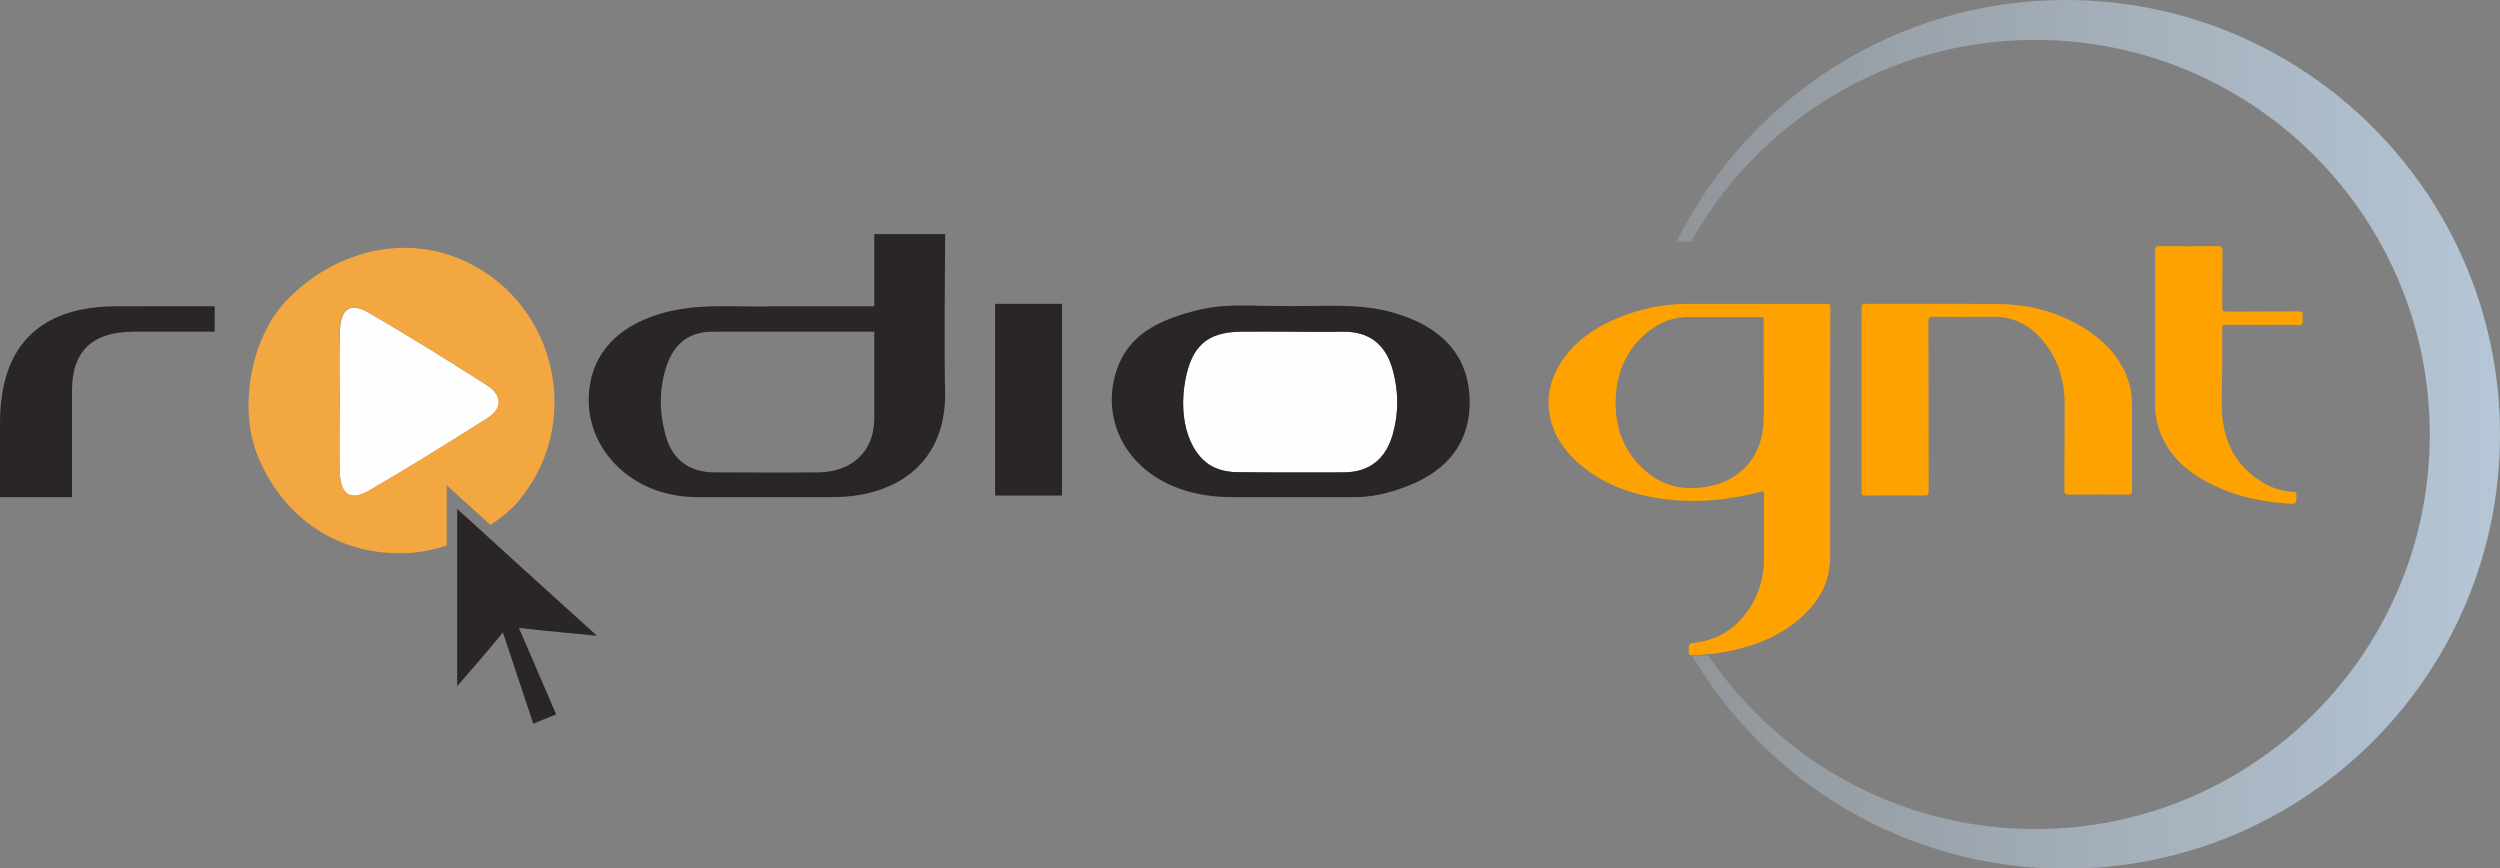
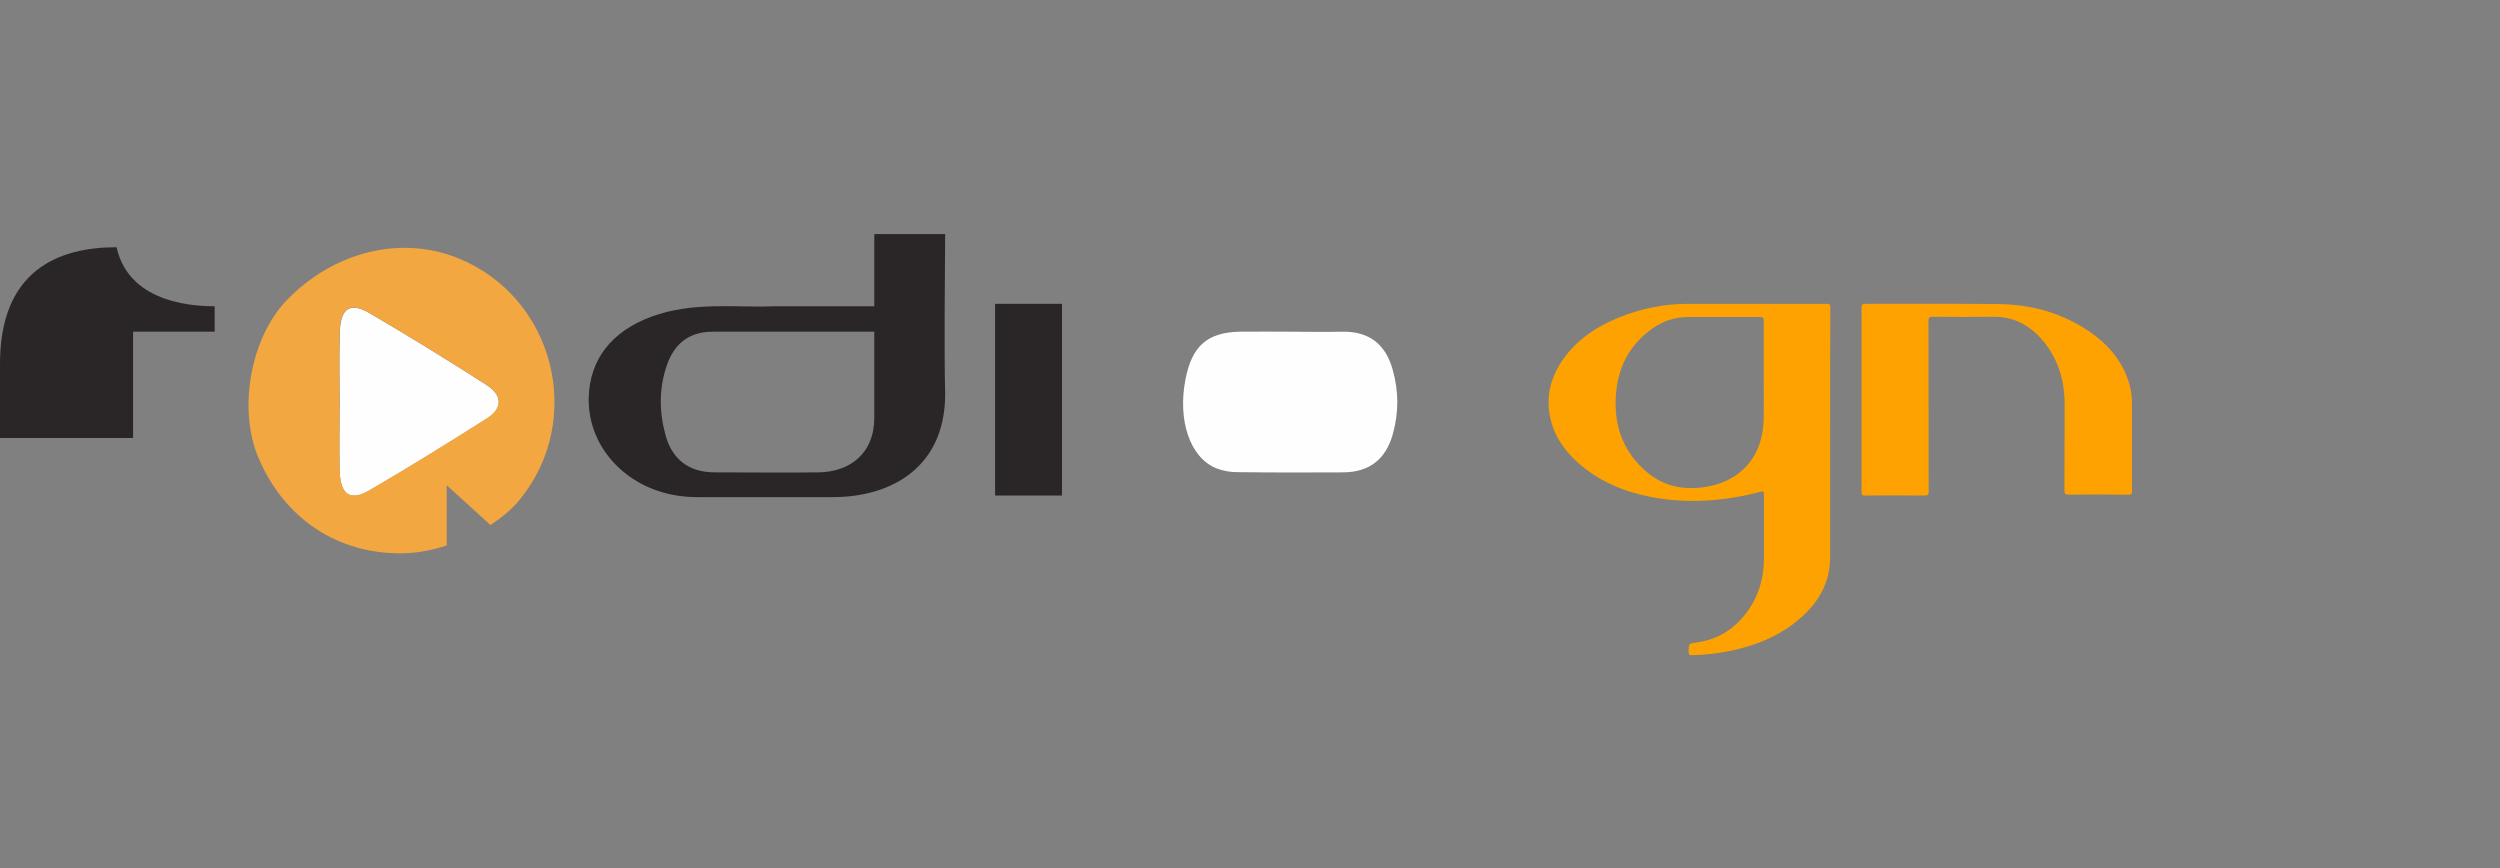
<svg xmlns="http://www.w3.org/2000/svg" version="1.1" baseProfile="basic" id="Camada_1" x="0px" y="0px" viewBox="0 0 1121.5 389.6" xml:space="preserve">
  <rect x="0" y="0" width="1121.5" height="389.6" fill="#808080" stroke="none" />
  <g>
    <path fill="#FEFEFE" d="M152.4,180.2c0-10.5-0.3-21.1,0.1-31.6c0.3-10.3,4.7-13.2,13.3-8.1c17.8,10.4,35.3,21.2,52.6,32.3   c6.7,4.3,7.5,10.2,0.2,14.9c-17.4,11-34.9,21.9-52.8,32.3c-8.6,5-13,2-13.4-8.2C152.1,201.2,152.4,190.7,152.4,180.2   C152.4,180.2,152.4,180.2,152.4,180.2z" />
    <path fill="#FEFEFE" d="M578.4,148.8c7.8,0,15.6,0.2,23.4,0c12.3-0.3,19.8,5.5,23,17.2c2.7,9.6,2.7,19.2,0,28.8   c-3.1,11.1-10.4,17-22.1,17.1c-16,0.1-31.9,0.1-47.9-0.1c-3,0-6.3-0.6-9.1-1.7c-11.8-4.7-17.5-21.4-13.9-39.9   c2.9-15,9.8-21.1,24.4-21.4C563.6,148.7,571,148.8,578.4,148.8z" />
    <path fill="#2A2627" d="M346.3,137.4c15.3,0,45.9,0,45.9,0V105H424c-0.1,16.7-0.5,53.6,0,71.8c0,32.7-24,46.2-50.3,46.2   c-26,0-36.9,0-61.1,0c-28.9,0-49.2-21.1-48.5-44.7c0.5-17.2,10.3-29.6,28-36.2C311,135.1,330.6,138.1,346.3,137.4z M320,148.8   c-10.7-0.1-17.5,5.2-20.9,15.2c-3.5,10.2-3.4,20.7-0.6,31c2.9,11,10.5,16.9,22.1,16.9c15.5,0,31.1,0.2,46.6,0   c13.8-0.2,25-8.2,25-24.5c0-12.1,0-38.6,0-38.6S330.8,148.8,320,148.8z" />
-     <path fill="#2A2627" d="M579.2,137.3c18.9,0.1,33.4-1.5,49.8,4.2c19.5,6.7,30,19.5,30.3,38.2c0.3,18.1-9.4,31.4-28.3,38.5   c-3.6,1.4-12.8,4.8-22.5,4.8c-27.3,0-28.9,0-56.1,0c-40.6,0-60.4-29.4-51.6-56.6c5.4-16.5,19.1-22.6,34.2-26.7   C549.6,135.8,558.2,137.4,579.2,137.3z M578.4,148.8c-7.4,0-14.8-0.1-22.2,0c-14.6,0.3-21.5,6.4-24.4,21.4   c-3.5,18.5,2.2,35.2,13.9,39.9c2.8,1.1,6,1.7,9.1,1.7c16,0.2,31.9,0.1,47.9,0.1c11.7,0,18.9-6,22.1-17.1c2.7-9.6,2.6-19.2,0-28.8   c-3.2-11.7-10.7-17.5-23-17.2C594,149,586.2,148.8,578.4,148.8z" />
-     <path fill="#2A2627" d="M96.3,137.4v11.4c-10,0-26.8,0-36.6,0c-18,0.1-27.4,8.4-27.4,26.5c0,14.5,0,47.7,0,47.7H0   c0,0,0-29.2,0-32.3c-0.4-43.3,26.6-53.3,52.3-53.3C58.1,137.4,90.1,137.3,96.3,137.4z" />
+     <path fill="#2A2627" d="M96.3,137.4v11.4c-10,0-26.8,0-36.6,0c0,14.5,0,47.7,0,47.7H0   c0,0,0-29.2,0-32.3c-0.4-43.3,26.6-53.3,52.3-53.3C58.1,137.4,90.1,137.3,96.3,137.4z" />
    <path fill="#F2A741" d="M200.4,217.7l19.6,17.8c5.4-3.5,10-7.4,13.1-11.3c29.6-36.1,15.5-91.2-27.9-108.5   c-25.6-10.2-55.5-2.8-76.5,18.9c-16.3,16.8-22.1,49-12.7,70.9c11.6,27.3,35.7,43.2,64.7,42.7c6.6-0.1,13.3-1.4,19.7-3.5V217.7z    M152.4,211.7c-0.3-10.5-0.1-21-0.1-31.6c0,0,0,0,0,0c0-10.5-0.3-21.1,0.1-31.6c0.3-10.3,4.7-13.2,13.3-8.1   c17.8,10.4,35.3,21.2,52.6,32.3c6.7,4.3,7.5,10.2,0.2,14.9c-17.4,11-34.9,21.9-52.8,32.3C157.2,224.9,152.8,221.9,152.4,211.7z" />
-     <path fill="#2A2627" d="M205.1,228.3c20.1,18.3,43.2,39.3,62.7,56.9c0,0-27.8-2.6-35-3.5c0,0,12.1,28.1,16.7,38.8l-10.3,4.1   c-2-5.9-13.6-40.9-13.6-40.9c-4.1,5.2-14.9,17.7-20.5,24.1V228.3z" />
    <path fill="#FEA202" d="M821,195.2c0,18.2,0,36.5,0,54.7c0,9.9-3.9,18.1-10.7,24.9c-9.6,9.6-21.6,14.7-34.8,17.3   c-5.4,1.1-10.9,1.7-16.4,1.8c-1.2,0-1.6-0.2-1.6-1.5c0.1-3.8,0-3.7,3.7-4.2c8.7-1.2,15.8-5.3,21.3-12.1c6.2-7.6,8.9-16.5,8.8-26.2   c0-9.4,0-18.8,0-28.1c0-1.3-0.2-1.5-1.5-1.2c-16.3,4.3-32.8,5.5-49.4,2.3c-12.2-2.4-23.4-7.1-32.8-15.6   c-6.3-5.7-10.9-12.6-12.4-21.1c-1.5-8.2,0.3-15.9,4.6-22.9c6.4-10.2,15.8-16.6,26.8-21c9.9-4,20.2-6,30.8-6c20.7,0,41.4,0,62.1,0   c1.3,0,1.6,0.4,1.6,1.6C821,157,821,176.1,821,195.2z M791.2,166.7c0-7.6,0-15.3,0-22.9c0-1.3-0.4-1.6-1.6-1.6   c-10.7,0-21.4,0-32.1,0c-5.9,0-11.3,1.7-16,5c-11,7.7-16.2,18.5-16.7,31.7c-0.5,13.1,3.8,24.3,14,32.9c7.7,6.5,16.7,8.2,26.5,6.6   c6.7-1.1,12.6-3.7,17.4-8.5c6-6.1,8.3-13.7,8.5-22.1C791.3,180.9,791.2,173.8,791.2,166.7z" />
    <path fill="#FEA202" d="M835.1,179.3c0-13.7,0-27.5,0-41.2c0-1.4,0.3-1.8,1.7-1.8c20,0,40-0.1,59.9,0.1c14.5,0.2,28,3.9,40.1,12   c8.1,5.4,14.4,12.3,17.7,21.6c1.3,3.5,1.9,7.1,1.9,10.8c0,13.2,0,26.3,0,39.5c0,1.4-0.4,1.7-1.7,1.6c-8.9-0.1-17.7-0.1-26.6,0   c-1.5,0-2-0.3-2-1.9c0.1-12.9,0-25.8,0.1-38.7c0-9.9-2.5-19-8.5-26.9c-5.9-7.7-13.4-12.4-23.5-12.3c-9,0.1-18.1,0.1-27.1,0   c-1.6,0-2,0.3-2,2c0.1,25.5,0,50.9,0.1,76.4c0,1.5-0.4,1.8-1.9,1.8c-8.9-0.1-17.7-0.1-26.6,0c-1.4,0-1.6-0.4-1.6-1.7   C835.1,206.9,835.1,193.1,835.1,179.3C835.1,179.3,835.1,179.3,835.1,179.3z" />
-     <path fill="#FEA202" d="M996.8,167.2c0,6.4-0.4,12.9,0.1,19.2c1.1,13.4,7.2,23.8,19.1,30.6c3.9,2.2,8.2,3.4,12.8,3.6   c1.1,0,1.4,0.4,1.4,1.4c0,4.2,0.1,4.1-4,3.9c-11.6-0.8-22.7-3.1-33.2-8.2c-10.4-5-19-11.9-23.6-22.8c-1.8-4.3-2.6-8.7-2.6-13.4   c0-23.1,0-46.2,0-69.3c0-1.5,0.4-1.8,1.9-1.8c8.8,0.1,17.5,0.1,26.3,0c1.7,0,2,0.6,2,2.1c-0.1,8.5,0,17-0.1,25.4   c0,1.4,0.3,1.9,1.8,1.9c10.8-0.1,21.6,0,32.5-0.1c1.4,0,1.9,0.3,1.7,1.7c-0.2,1.4,0.6,3.1-0.3,4c-0.9,0.9-2.6,0.3-4,0.3   c-10,0-20.1,0.1-30.1,0c-1.5,0-1.6,0.5-1.6,1.7c0,6.6,0,13.2,0,19.8C996.7,167.2,996.7,167.2,996.8,167.2z" />
    <rect x="446.4" y="136.3" fill="#2A2627" width="30" height="86" />
    <linearGradient id="SVGID_1_" gradientUnits="userSpaceOnUse" x1="752.087" y1="194.81" x2="1121.481" y2="194.81">
      <stop offset="0" style="stop-color:#B5C6D6;stop-opacity:0.3" />
      <stop offset="1" style="stop-color:#B5C6D6" />
    </linearGradient>
-     <path fill="url(#SVGID_1_)" d="M926.7,0c-76.5,0-142.7,44.2-174.6,108.4h6.5c30.3-54,88.1-90.5,154.4-90.5c97.7,0,177,79.2,177,177   s-79.2,177-177,177c-61,0-114.7-30.8-146.6-77.8H759c33.9,57.2,96.3,95.6,167.7,95.6c107.6,0,194.8-87.2,194.8-194.8   S1034.3,0,926.7,0z" />
  </g>
</svg>